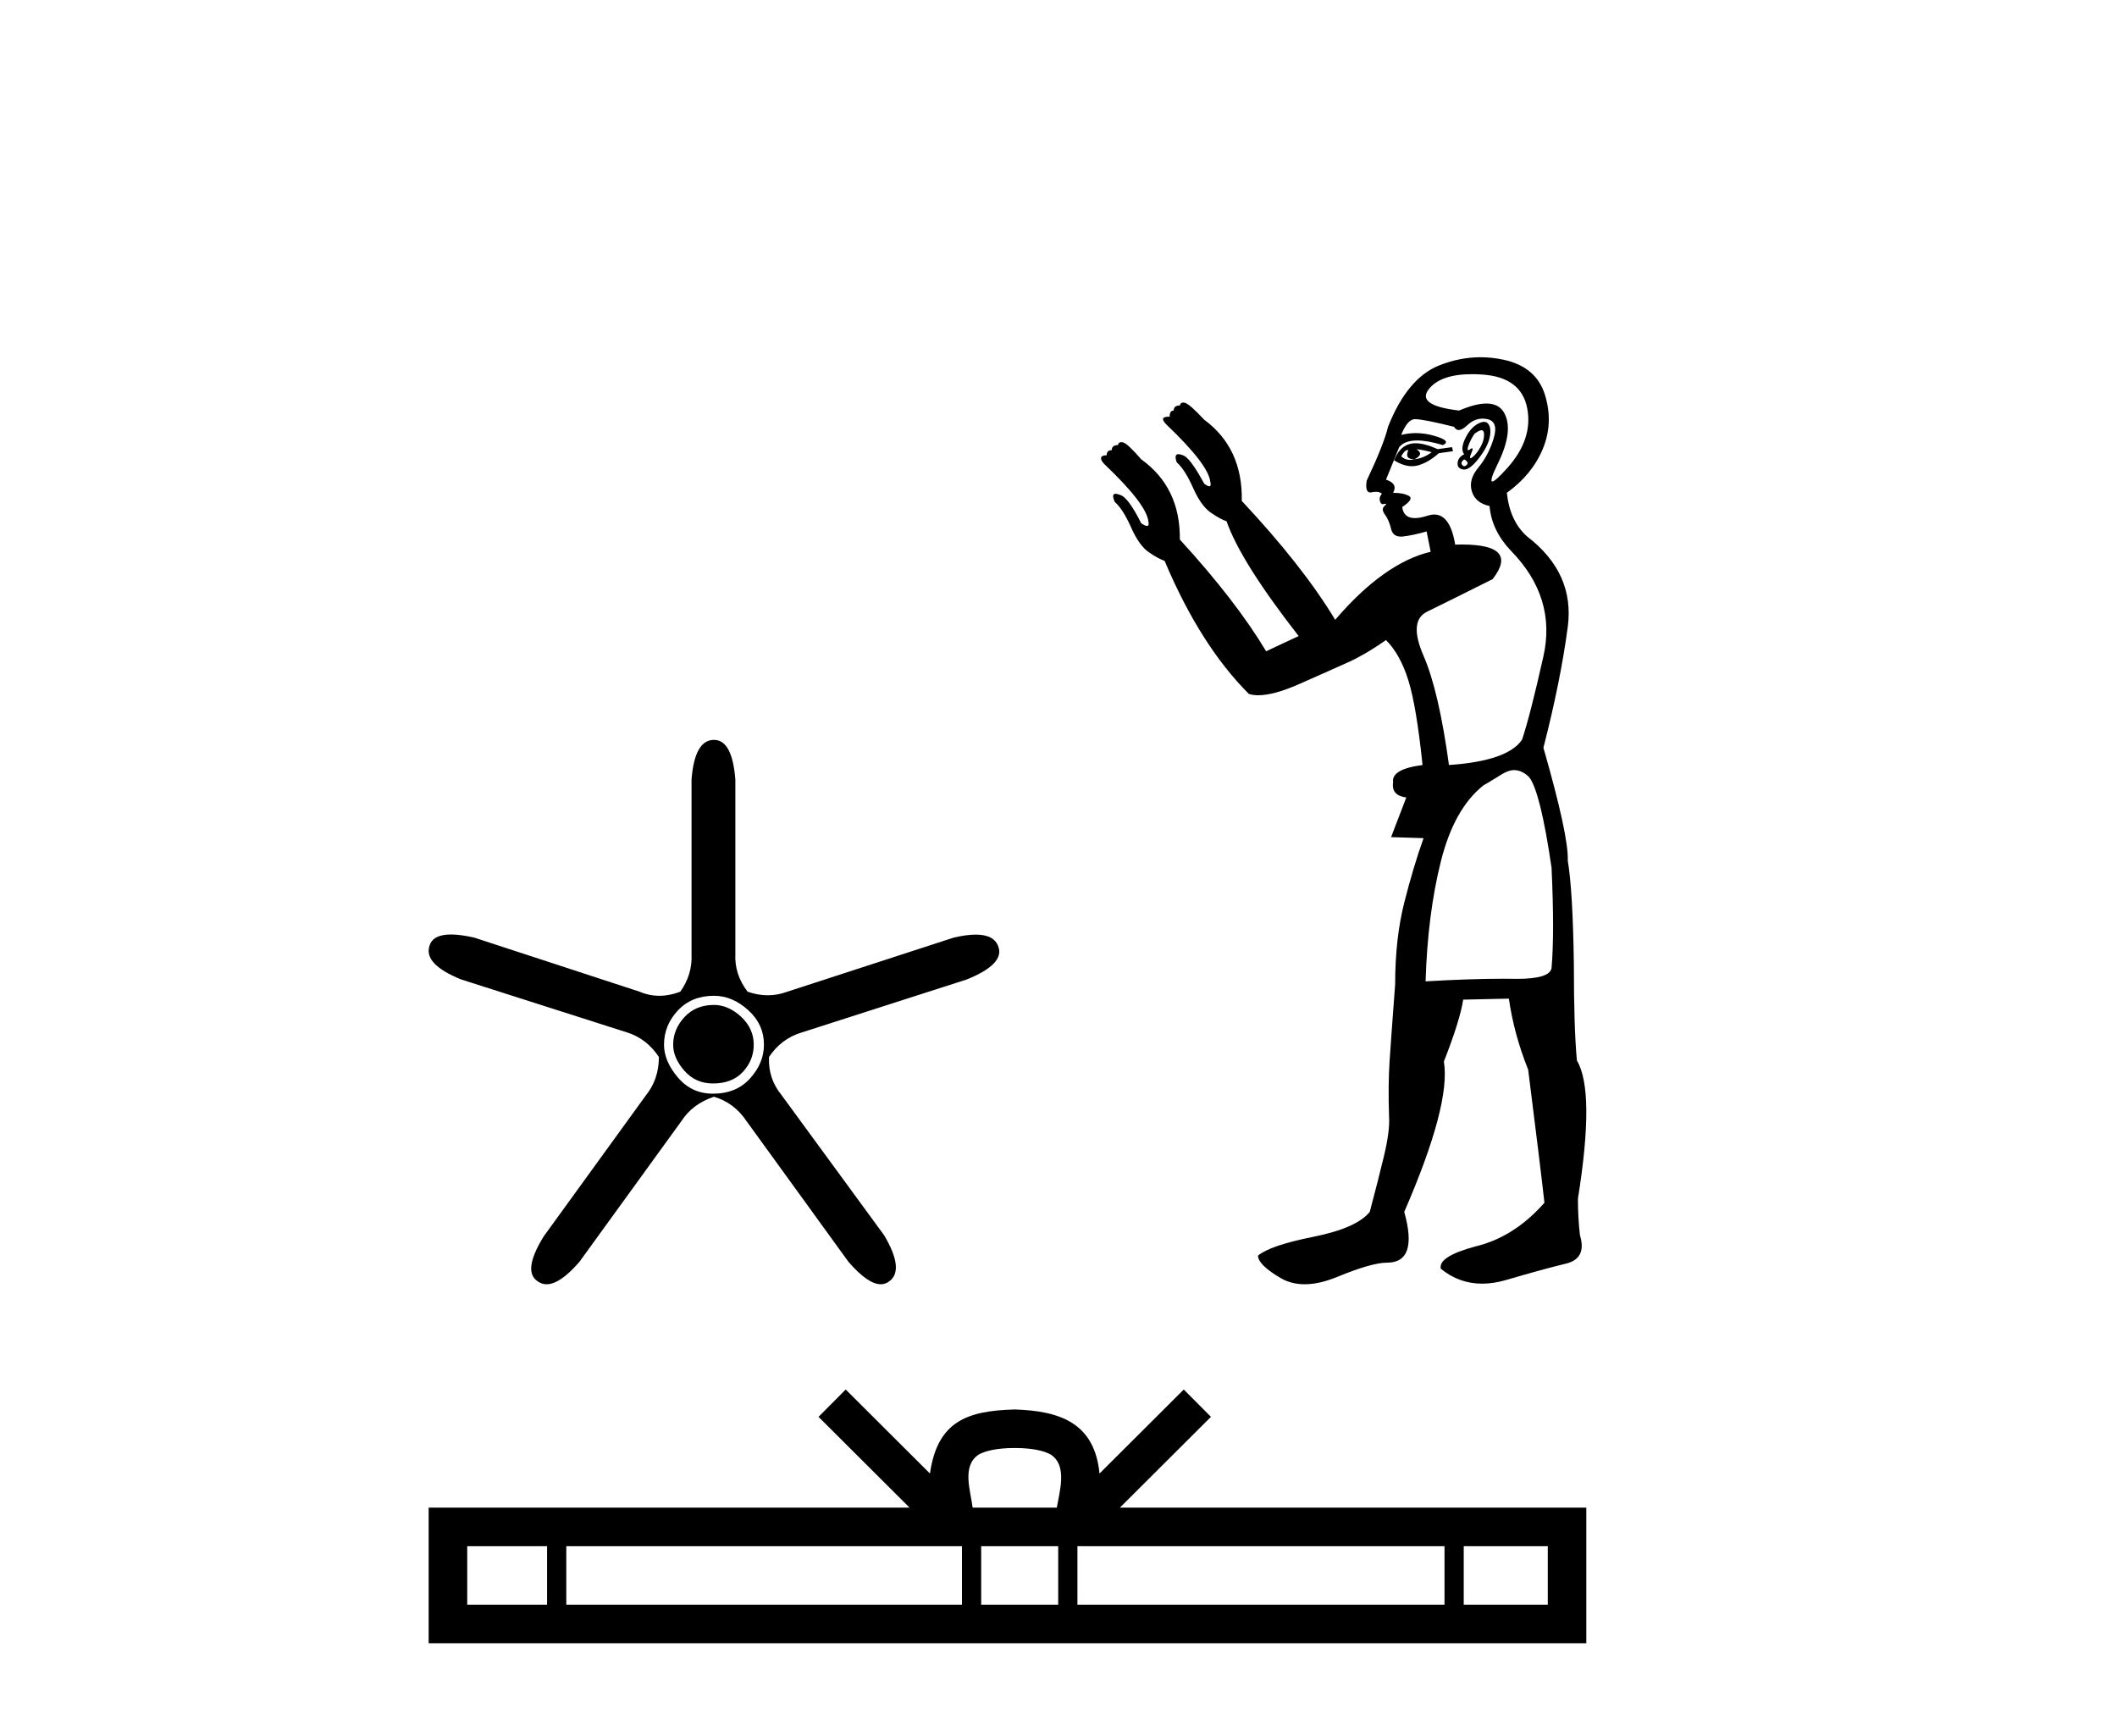
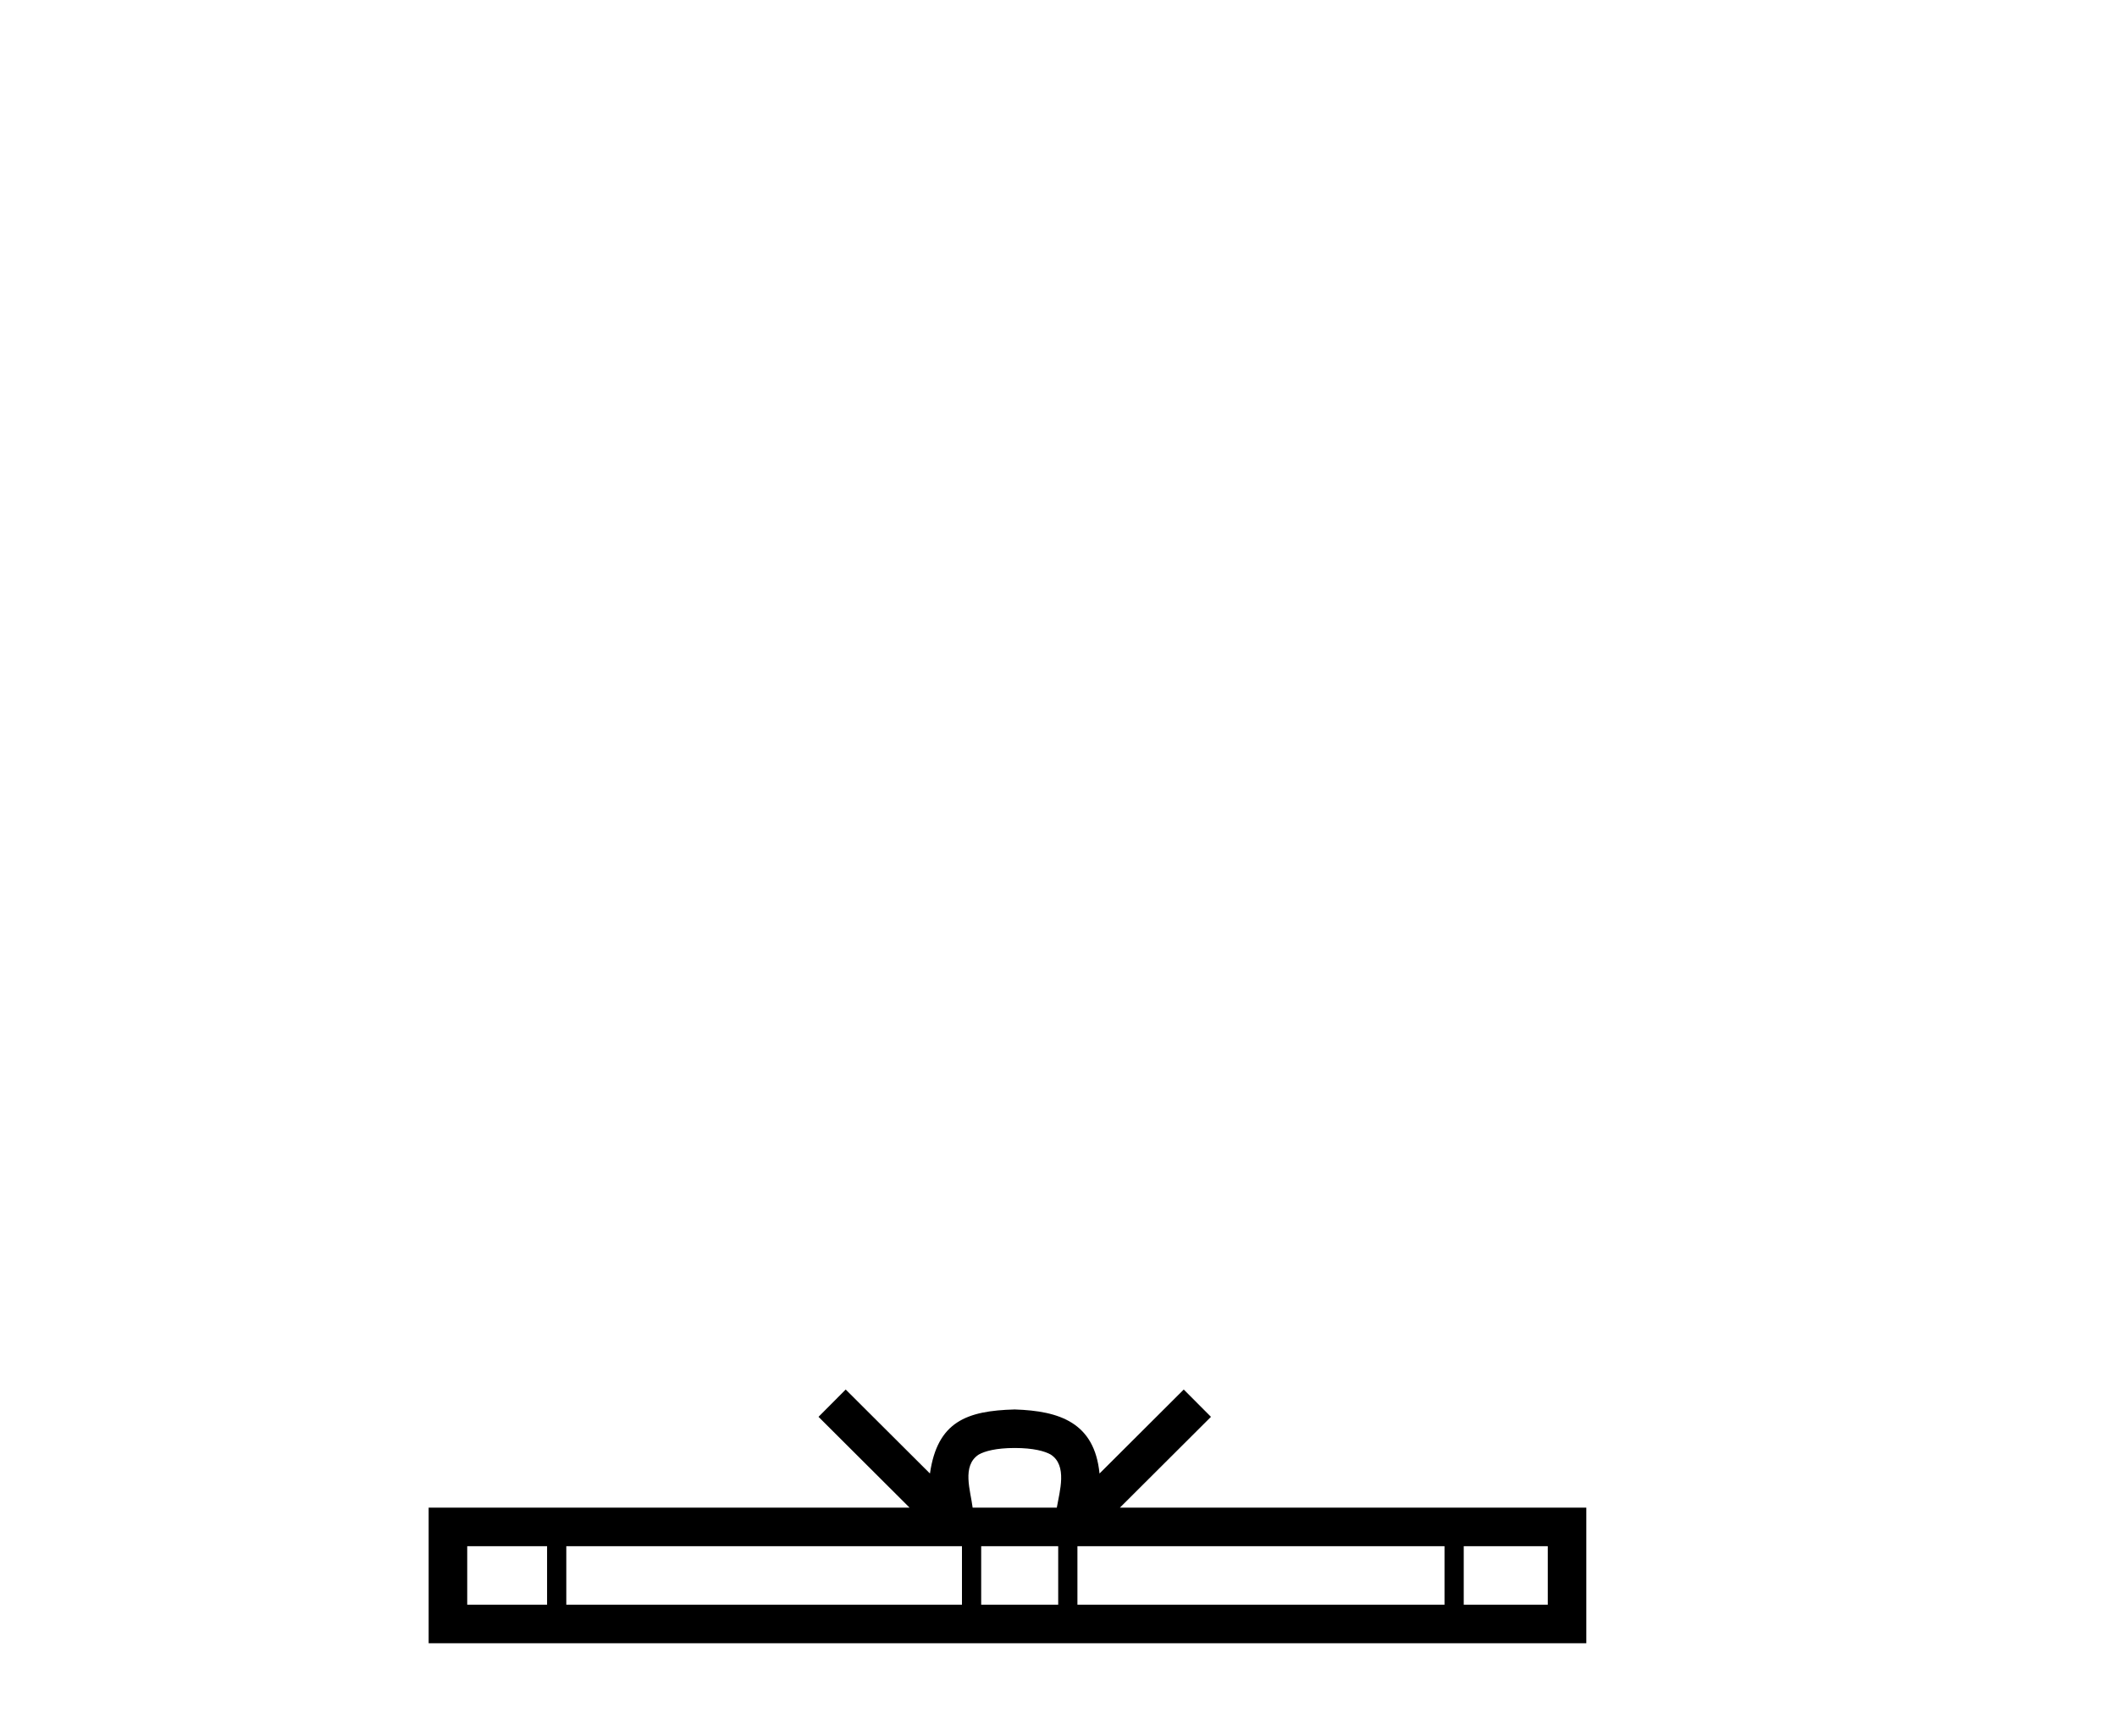
<svg xmlns="http://www.w3.org/2000/svg" width="50.0" height="41.0">
-   <path d="M 16.863 23.734 Q 16.429 23.734 16.164 24.023 Q 15.899 24.312 15.899 24.674 Q 15.899 24.987 16.164 25.288 Q 16.429 25.589 16.839 25.589 Q 17.296 25.589 17.549 25.312 Q 17.802 25.035 17.802 24.674 Q 17.802 24.288 17.501 24.011 Q 17.2 23.734 16.863 23.734 ZM 16.863 23.518 Q 17.296 23.518 17.669 23.855 Q 18.043 24.192 18.043 24.674 Q 18.043 25.107 17.717 25.468 Q 17.392 25.83 16.839 25.83 Q 16.333 25.83 16.008 25.444 Q 15.683 25.059 15.683 24.674 Q 15.683 24.216 16.008 23.867 Q 16.333 23.518 16.863 23.518 ZM 16.863 17.474 Q 16.405 17.474 16.333 18.413 L 16.333 22.53 Q 16.357 23.012 16.068 23.421 Q 15.815 23.518 15.574 23.518 Q 15.333 23.518 15.105 23.421 L 11.204 22.145 Q 10.879 22.07 10.652 22.07 Q 10.223 22.07 10.144 22.338 Q 10 22.771 10.891 23.132 L 14.816 24.385 Q 15.273 24.529 15.562 24.963 Q 15.562 25.492 15.249 25.878 L 12.841 29.201 Q 12.335 30.02 12.697 30.26 Q 12.794 30.331 12.91 30.331 Q 13.226 30.331 13.684 29.803 L 16.092 26.48 Q 16.357 26.07 16.863 25.902 Q 17.344 26.046 17.633 26.48 L 20.041 29.803 Q 20.499 30.331 20.803 30.331 Q 20.914 30.331 21.005 30.26 Q 21.366 29.995 20.884 29.177 L 18.452 25.854 Q 18.139 25.468 18.163 24.963 Q 18.452 24.529 18.934 24.385 L 22.835 23.132 Q 23.726 22.771 23.581 22.362 Q 23.485 22.073 23.046 22.073 Q 22.827 22.073 22.522 22.145 L 18.596 23.421 Q 18.368 23.506 18.133 23.506 Q 17.898 23.506 17.657 23.421 Q 17.344 23.012 17.368 22.53 L 17.368 18.413 Q 17.296 17.474 16.863 17.474 Z" style="fill:#000000;stroke:none" />
-   <path d="M 34.991 10.161 Q 35.044 10.161 35.049 10.236 Q 35.061 10.392 34.965 10.56 Q 34.87 10.728 34.774 10.8 Q 34.745 10.821 34.731 10.821 Q 34.699 10.821 34.75 10.704 Q 34.8 10.586 34.768 10.586 Q 34.754 10.586 34.726 10.608 Q 34.694 10.632 34.678 10.632 Q 34.646 10.632 34.678 10.536 Q 34.726 10.392 34.822 10.248 Q 34.933 10.161 34.991 10.161 ZM 33.454 10.608 Q 33.646 10.632 33.814 10.68 Q 33.622 10.824 33.406 10.848 Q 33.351 10.862 33.303 10.862 Q 33.18 10.862 33.094 10.776 Q 33.178 10.629 33.244 10.629 Q 33.253 10.629 33.262 10.632 Q 33.166 10.848 33.406 10.848 Q 33.646 10.728 33.454 10.608 ZM 34.582 10.848 Q 34.702 10.92 34.642 10.98 Q 34.612 11.01 34.585 11.01 Q 34.558 11.01 34.534 10.98 Q 34.486 10.92 34.582 10.848 ZM 33.432 10.468 Q 33.352 10.468 33.286 10.488 Q 33.047 10.56 32.927 10.872 Q 33.153 11.011 33.348 11.011 Q 33.422 11.011 33.49 10.992 Q 33.742 10.92 33.982 10.704 L 34.318 10.656 L 34.294 10.56 L 33.958 10.608 Q 33.644 10.468 33.432 10.468 ZM 35.051 9.963 Q 34.99 9.963 34.906 10.008 Q 34.726 10.104 34.606 10.356 Q 34.486 10.608 34.582 10.728 Q 34.438 10.8 34.426 10.932 Q 34.414 11.064 34.558 11.088 Q 34.569 11.09 34.581 11.09 Q 34.719 11.09 34.918 10.836 Q 35.133 10.56 35.181 10.344 Q 35.229 10.128 35.157 10.02 Q 35.119 9.963 35.051 9.963 ZM 34.769 8.837 Q 34.88 8.837 35.001 8.845 Q 35.925 8.905 36.069 9.636 Q 36.213 10.368 35.601 11.052 Q 35.315 11.371 35.247 11.371 Q 35.169 11.371 35.373 10.956 Q 35.757 10.176 35.529 9.756 Q 35.406 9.53 35.106 9.53 Q 34.849 9.53 34.462 9.696 Q 33.43 9.576 33.754 9.181 Q 34.035 8.837 34.769 8.837 ZM 35.016 9.887 Q 35.073 9.887 35.133 9.9 Q 35.397 9.96 35.277 10.356 Q 35.157 10.752 34.918 11.04 Q 34.678 11.328 34.762 11.603 Q 34.846 11.879 35.181 11.951 Q 35.229 12.527 35.685 13.007 Q 36.764 14.11 36.453 15.501 Q 36.141 16.893 35.949 17.468 Q 35.613 17.972 34.222 18.068 Q 33.982 16.317 33.622 15.489 Q 33.262 14.662 33.706 14.446 Q 34.15 14.23 35.253 13.678 Q 35.89 12.86 34.524 12.86 Q 34.45 12.86 34.369 12.863 L 34.369 12.863 Q 34.252 12.152 33.875 12.152 Q 33.802 12.152 33.718 12.179 Q 33.542 12.236 33.417 12.236 Q 33.151 12.236 33.118 11.975 Q 33.406 11.783 33.274 11.711 Q 33.142 11.639 32.903 11.639 Q 33.023 11.423 32.735 11.328 L 33.047 10.56 Q 33.177 10.403 33.472 10.403 Q 33.718 10.403 34.078 10.512 Q 34.294 10.416 33.886 10.296 Q 33.66 10.229 33.44 10.229 Q 33.265 10.229 33.094 10.272 Q 33.238 9.912 33.406 9.9 Q 33.416 9.9 33.428 9.9 Q 33.619 9.9 34.342 10.08 Q 34.385 10.156 34.453 10.156 Q 34.535 10.156 34.654 10.044 Q 34.82 9.887 35.016 9.887 ZM 35.757 18.188 Q 35.949 18.188 36.117 18.356 Q 36.381 18.692 36.645 20.491 Q 36.717 22.026 36.645 22.865 Q 36.599 23.118 35.829 23.118 Q 35.794 23.118 35.757 23.117 Q 35.637 23.115 35.509 23.115 Q 34.739 23.115 33.67 23.177 Q 33.718 21.594 34.03 20.347 Q 34.342 19.099 35.037 18.548 Q 35.085 18.524 35.397 18.332 Q 35.613 18.188 35.757 18.188 ZM 34.968 8.437 Q 34.478 8.437 33.994 8.629 Q 33.238 8.929 32.783 10.08 Q 32.687 10.488 32.279 11.352 Q 32.236 11.631 32.366 11.631 Q 32.382 11.631 32.399 11.627 Q 32.455 11.615 32.5 11.615 Q 32.591 11.615 32.639 11.663 Q 32.567 11.735 32.591 11.831 Q 32.61 11.908 32.66 11.908 Q 32.672 11.908 32.687 11.903 Q 32.711 11.897 32.723 11.897 Q 32.762 11.897 32.699 11.951 Q 32.615 12.023 32.711 12.155 Q 32.807 12.287 32.855 12.491 Q 32.898 12.673 33.084 12.673 Q 33.106 12.673 33.13 12.671 Q 33.358 12.647 33.694 12.551 L 33.79 13.031 Q 32.687 13.294 31.535 14.638 Q 30.768 13.366 29.329 11.831 Q 29.353 10.584 28.441 9.912 Q 28.105 9.553 27.997 9.517 Q 27.968 9.507 27.945 9.507 Q 27.883 9.507 27.865 9.576 Q 27.721 9.576 27.721 9.696 Q 27.625 9.696 27.625 9.84 Q 27.482 9.84 27.47 9.888 Q 27.458 9.936 27.554 10.032 Q 28.537 10.968 28.585 11.376 Q 28.612 11.485 28.561 11.485 Q 28.523 11.485 28.441 11.423 Q 28.105 10.8 27.937 10.752 Q 27.873 10.726 27.833 10.726 Q 27.723 10.726 27.793 10.92 Q 27.985 11.088 28.177 11.519 Q 28.369 11.951 28.597 12.107 Q 28.825 12.263 28.969 12.311 Q 29.305 13.27 30.672 15.022 L 29.904 15.381 Q 29.185 14.182 27.866 12.743 L 27.866 12.743 Q 27.88 11.513 26.954 10.848 Q 26.642 10.488 26.534 10.452 Q 26.505 10.442 26.481 10.442 Q 26.42 10.442 26.402 10.512 Q 26.258 10.512 26.258 10.632 Q 26.138 10.632 26.138 10.752 Q 26.018 10.752 26.006 10.812 Q 25.994 10.872 26.09 10.968 Q 27.074 11.903 27.122 12.311 Q 27.149 12.421 27.09 12.421 Q 27.046 12.421 26.954 12.359 Q 26.642 11.735 26.45 11.687 Q 26.386 11.662 26.348 11.662 Q 26.242 11.662 26.33 11.855 Q 26.522 12.023 26.714 12.455 Q 26.906 12.887 27.134 13.043 Q 27.362 13.199 27.506 13.246 Q 28.345 15.237 29.496 16.389 Q 29.595 16.42 29.72 16.42 Q 30.083 16.42 30.672 16.161 Q 31.463 15.813 31.859 15.633 Q 32.255 15.453 32.735 15.117 Q 33.071 15.453 33.262 16.065 Q 33.454 16.677 33.598 18.068 Q 32.855 18.164 32.903 18.476 Q 32.855 18.787 33.214 18.835 L 32.855 19.771 L 33.622 19.795 Q 33.382 20.467 33.166 21.318 Q 32.951 22.17 32.951 23.249 Q 32.855 24.52 32.819 25.072 Q 32.783 25.624 32.807 26.367 Q 32.831 26.703 32.687 27.303 Q 32.543 27.903 32.351 28.622 Q 32.039 29.006 31.02 29.21 Q 30 29.414 29.712 29.654 Q 29.712 29.869 30.24 30.181 Q 30.494 30.331 30.815 30.331 Q 31.16 30.331 31.583 30.157 Q 32.399 29.821 32.759 29.821 Q 33.502 29.821 33.166 28.622 Q 34.27 26.08 34.102 25.072 Q 34.486 24.089 34.558 23.609 L 35.637 23.585 Q 35.757 24.424 36.093 25.264 Q 36.381 27.543 36.477 28.406 Q 35.757 29.222 34.846 29.438 Q 33.958 29.678 34.03 29.965 Q 34.462 30.317 35.005 30.317 Q 35.277 30.317 35.577 30.229 Q 36.477 29.965 36.98 29.845 Q 37.484 29.726 37.316 29.174 Q 37.268 28.766 37.268 28.31 Q 37.676 25.768 37.244 25.048 Q 37.172 24.28 37.172 22.769 Q 37.148 21.042 37.028 20.323 Q 37.052 19.747 36.453 17.66 Q 36.86 16.077 37.028 14.806 Q 37.196 13.534 36.069 12.671 Q 35.661 12.311 35.589 11.639 Q 36.189 11.208 36.441 10.596 Q 36.693 9.984 36.489 9.325 Q 36.285 8.665 35.517 8.497 Q 35.242 8.437 34.968 8.437 Z" style="fill:#000000;stroke:none" />
  <path d="M 23.966 34.198 C 24.41 34.198 24.677 34.274 24.815 34.352 C 25.217 34.609 25.025 35.224 24.96 35.607 L 22.972 35.607 C 22.925 35.215 22.707 34.616 23.118 34.352 C 23.257 34.274 23.523 34.198 23.966 34.198 ZM 12.921 36.518 L 12.921 37.899 L 11.035 37.899 L 11.035 36.518 ZM 22.72 36.518 L 22.72 37.899 L 13.375 37.899 L 13.375 36.518 ZM 24.993 36.518 L 24.993 37.899 L 23.174 37.899 L 23.174 36.518 ZM 34.117 36.518 L 34.117 37.899 L 25.447 37.899 L 25.447 36.518 ZM 36.556 36.518 L 36.556 37.899 L 34.571 37.899 L 34.571 36.518 ZM 19.974 32.817 L 19.332 33.462 L 21.483 35.607 L 10.124 35.607 L 10.124 38.809 L 37.466 38.809 L 37.466 35.607 L 26.45 35.607 L 28.601 33.462 L 27.958 32.817 L 25.969 34.801 C 25.85 33.598 25.026 33.322 23.966 33.288 C 22.834 33.318 22.14 33.574 21.964 34.801 L 19.974 32.817 Z" style="fill:#000000;stroke:none" />
</svg>